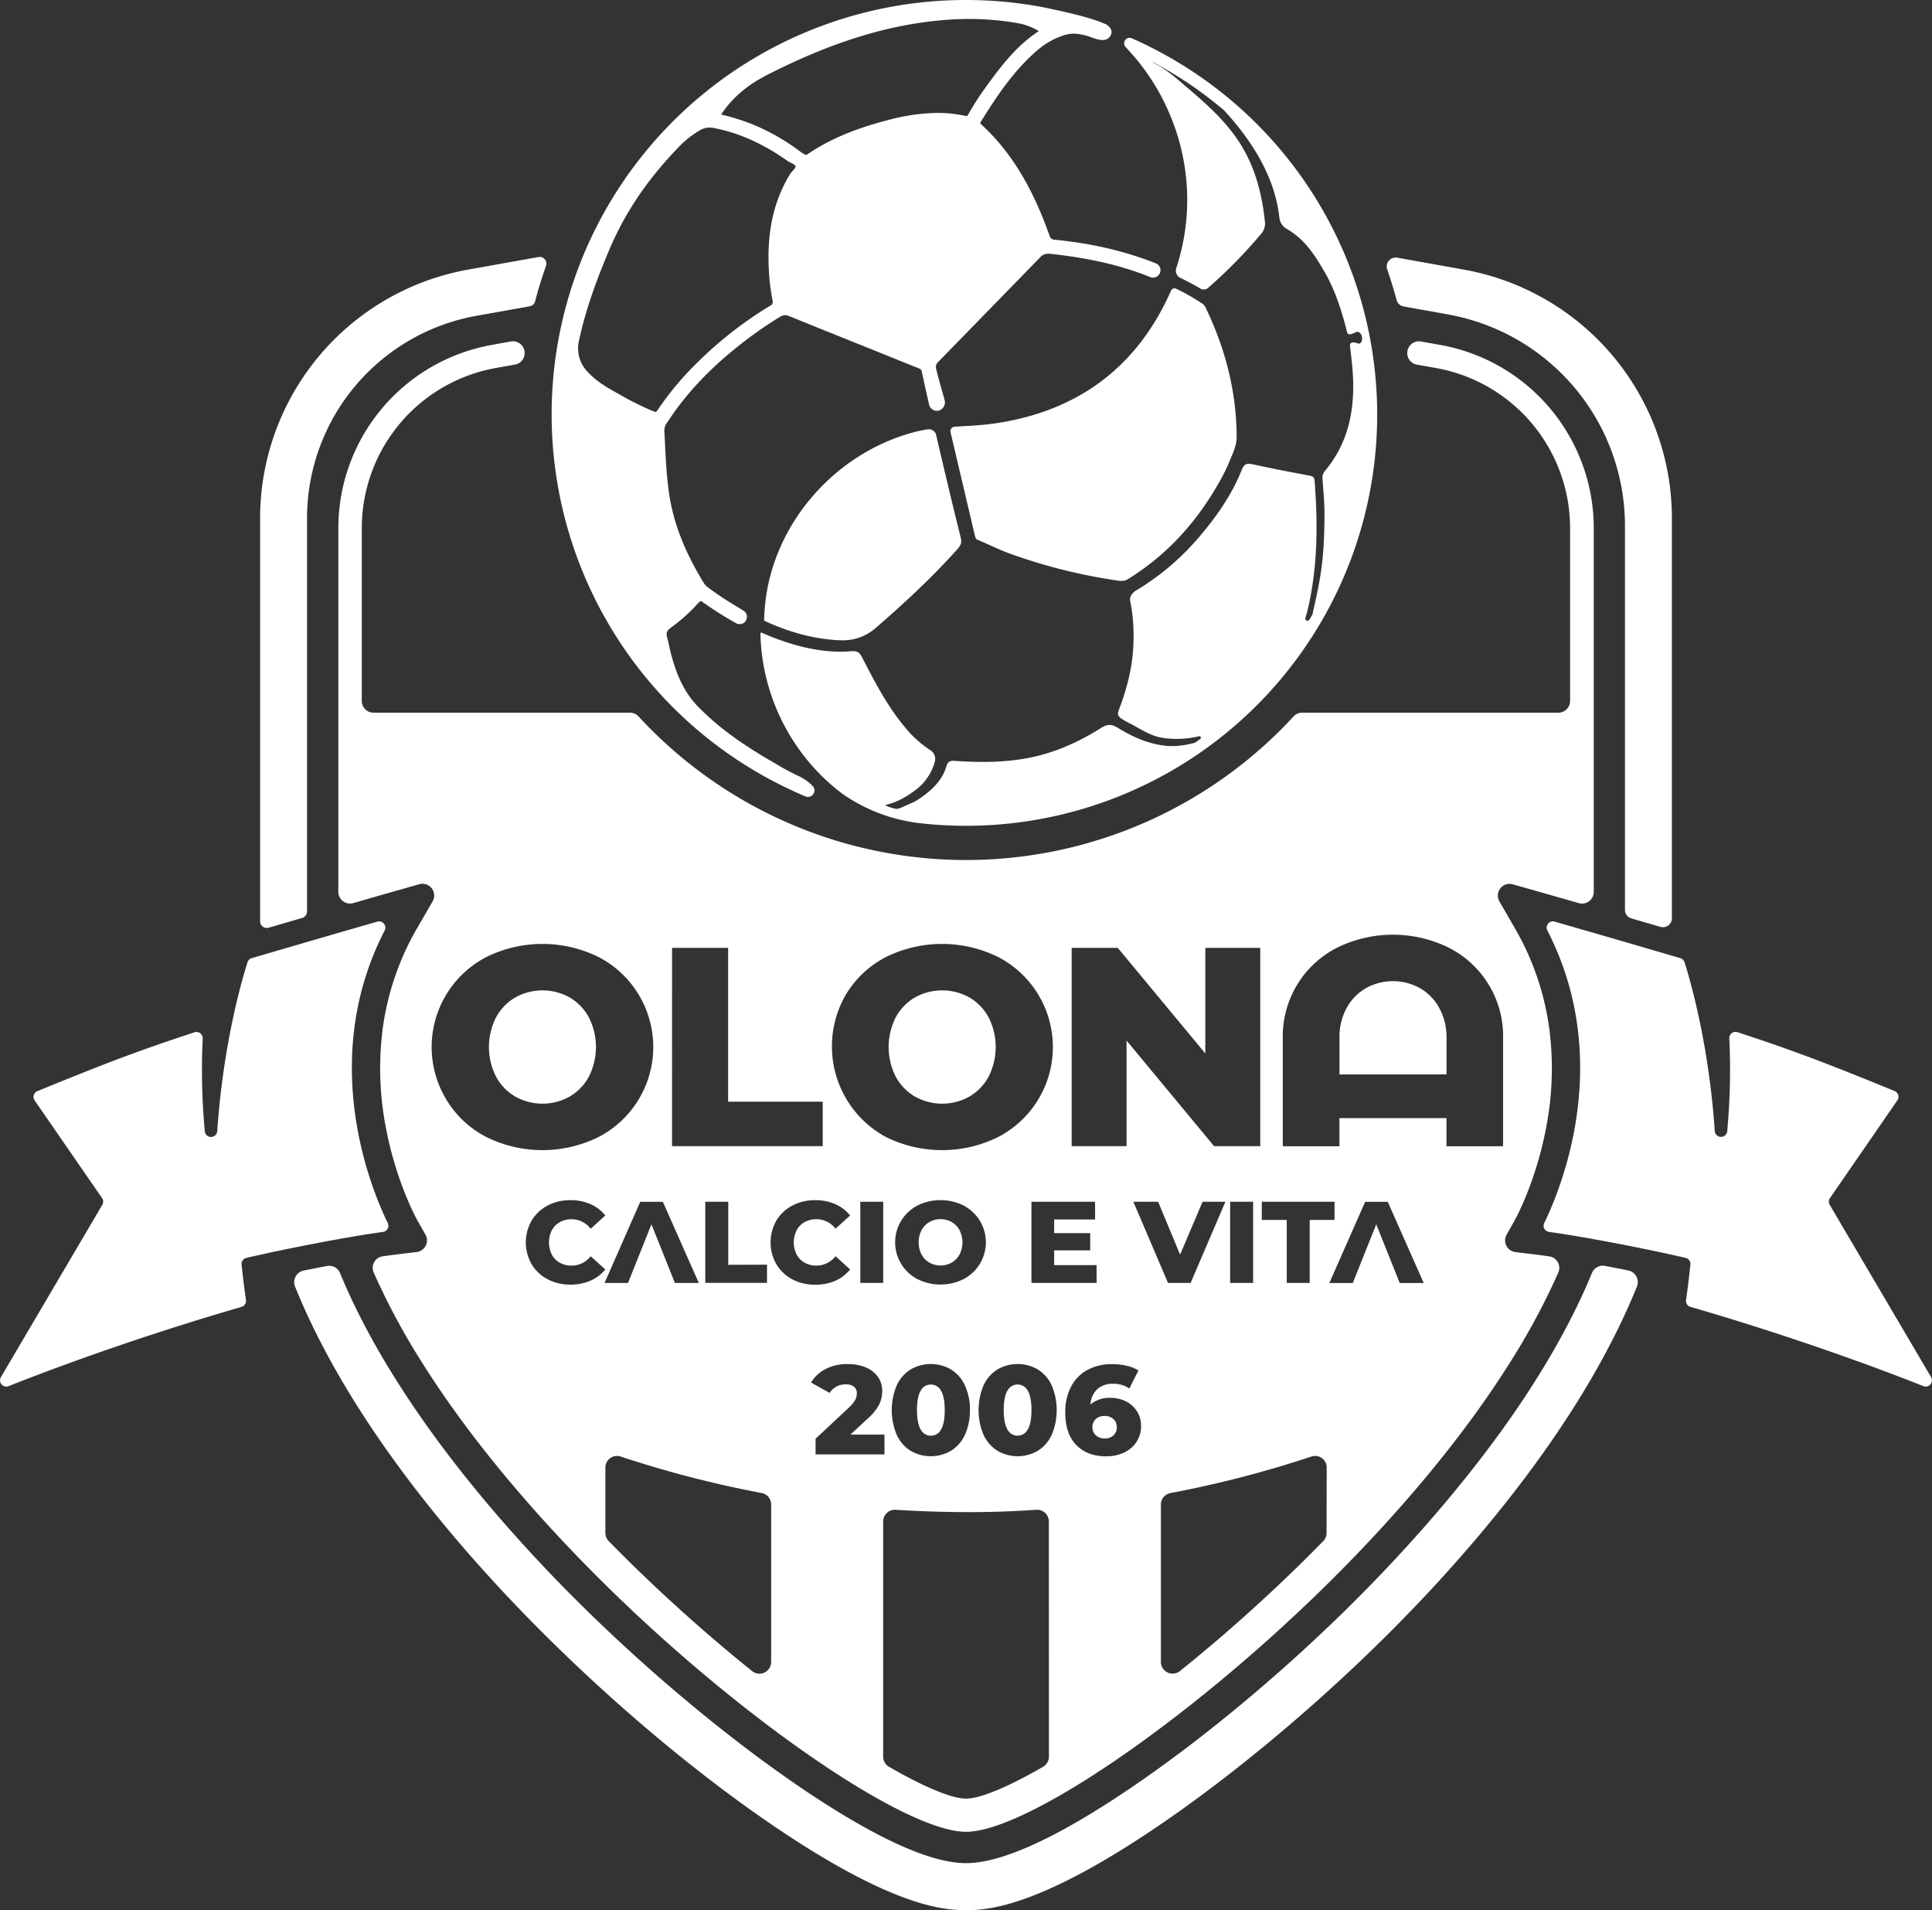
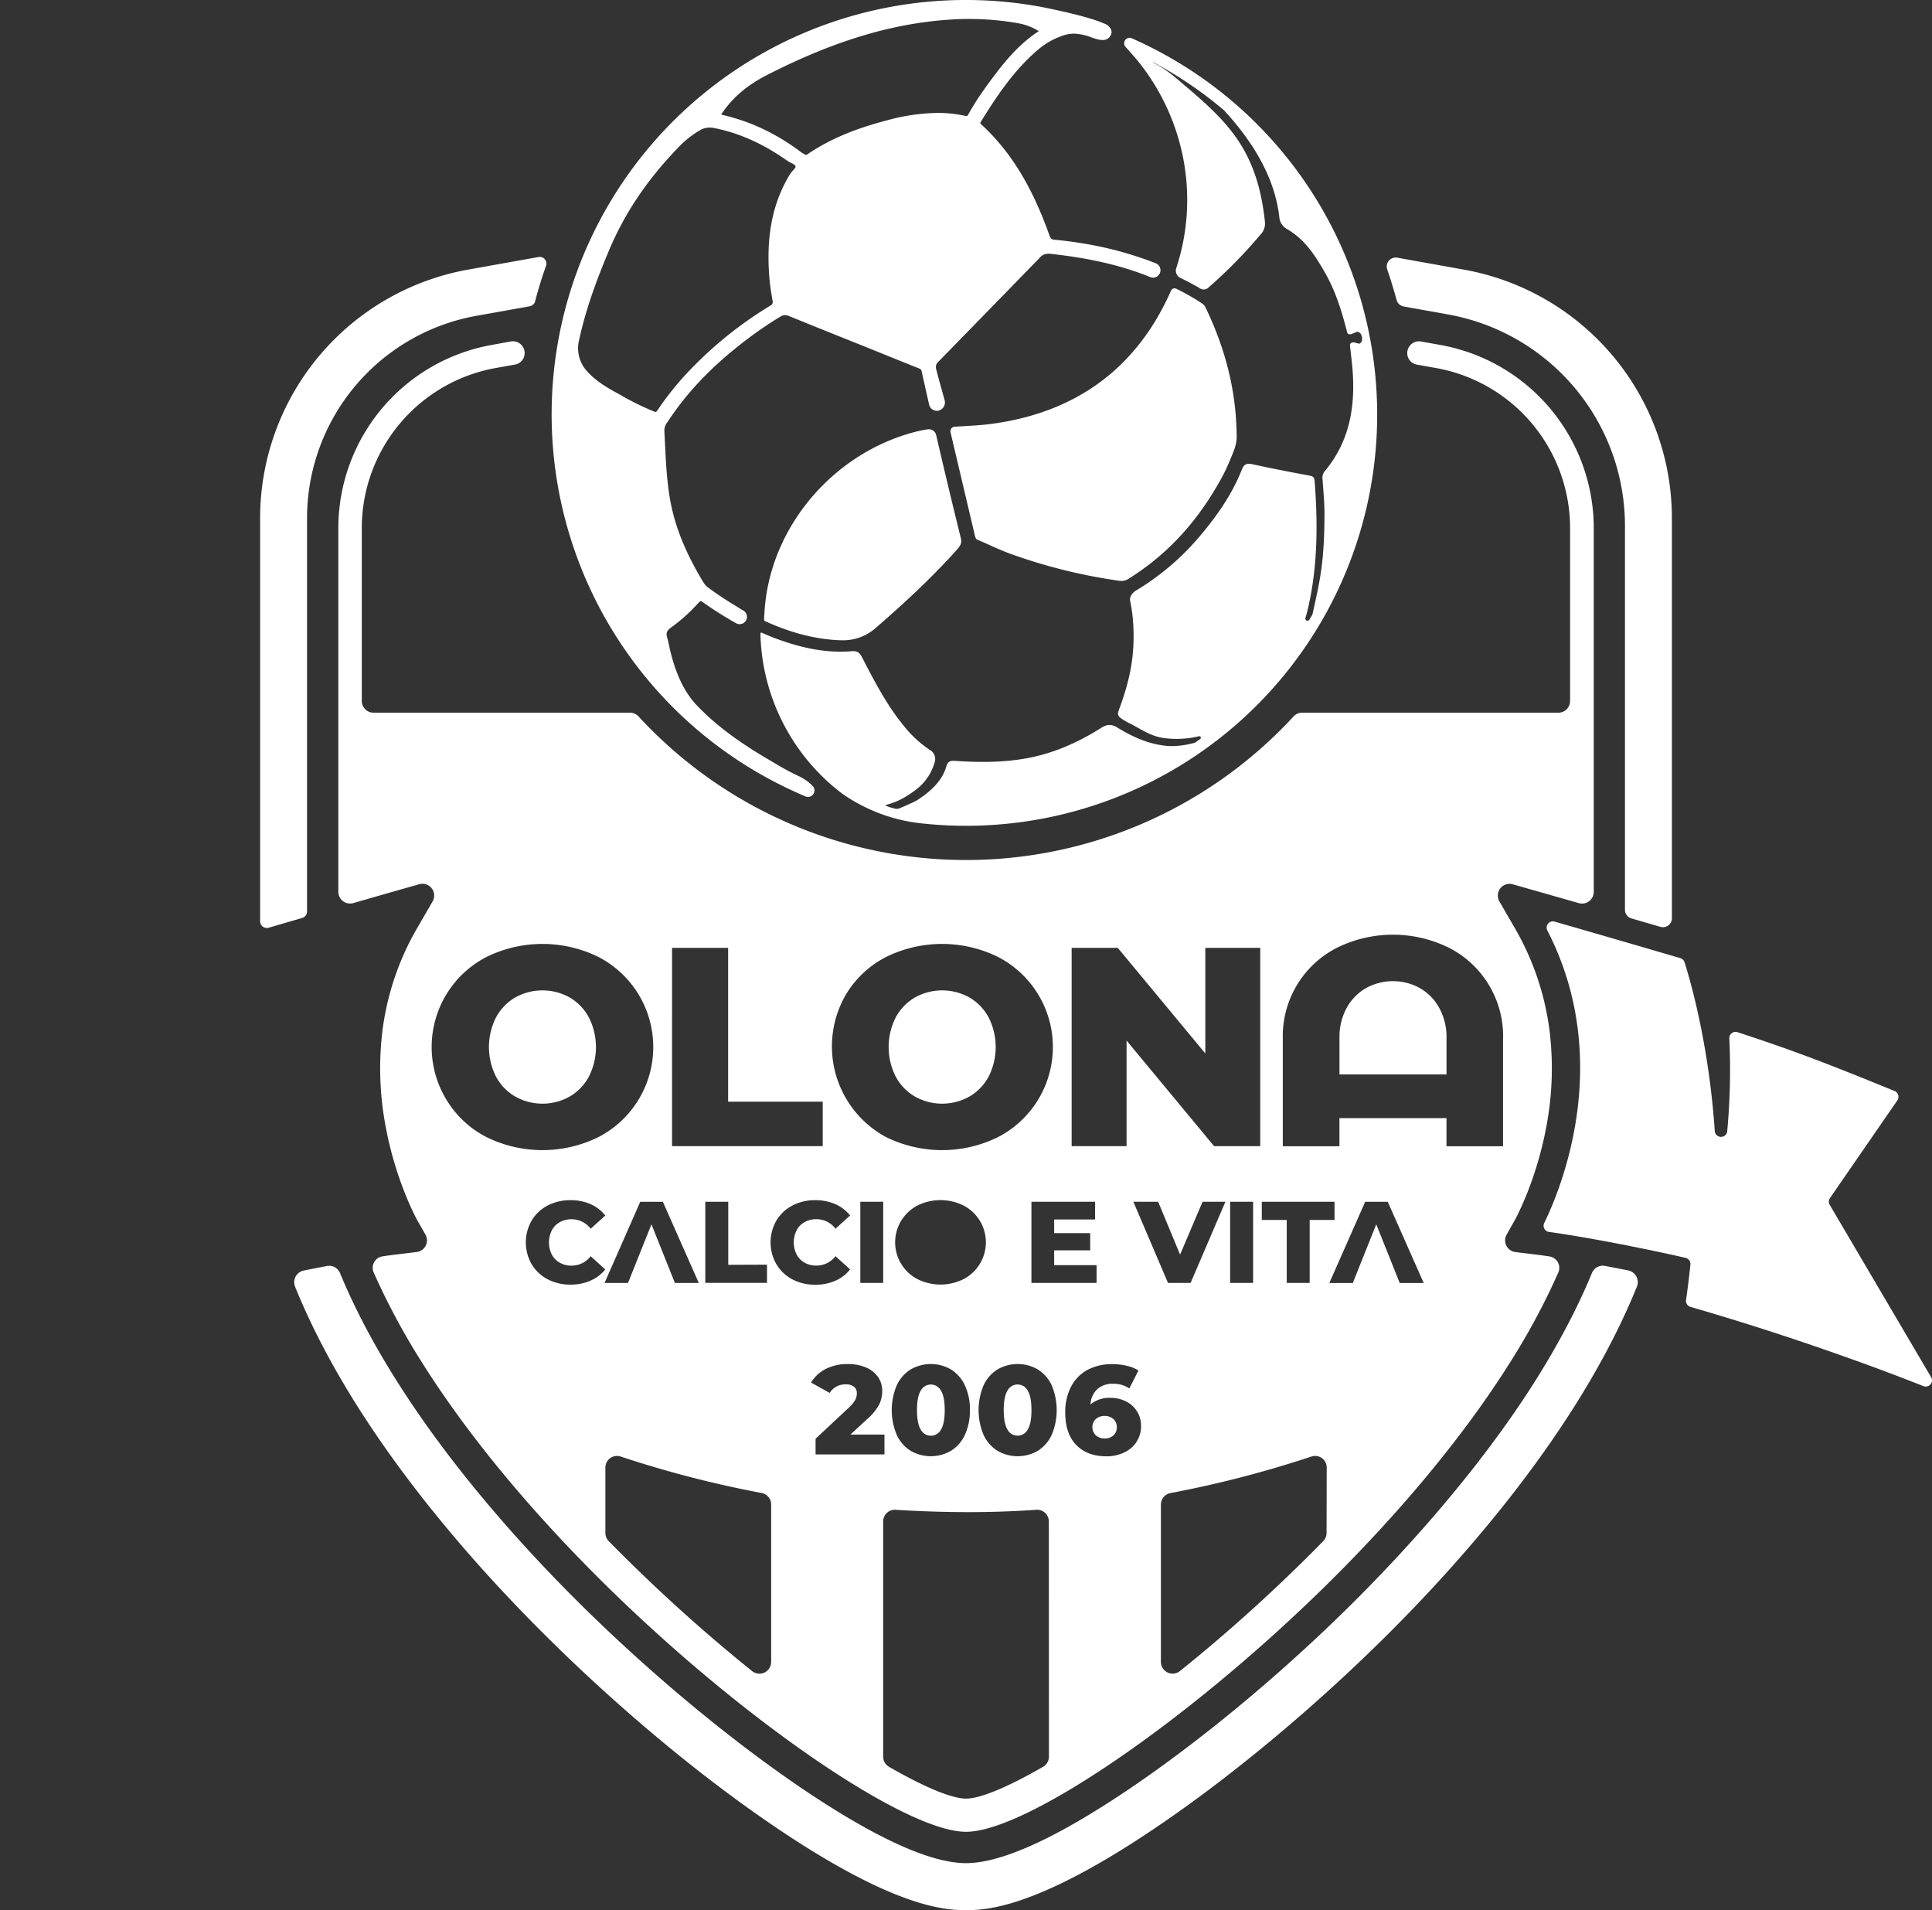
<svg xmlns="http://www.w3.org/2000/svg" viewBox="0 0 823.5 814">
  <rect x="0" y="0" width="823.5" height="814" fill="#333333" stroke="none" />
  <defs>
    <style>
      .cls-1 {
        fill: #fff;
      }
    </style>
  </defs>
  <g id="Livello_2" data-name="Livello 2">
    <g id="Livello_2-2" data-name="Livello 2">
      <g>
        <path class="cls-1" d="M433.77,590a4.89,4.89,0,0,0-4.35,2.62q-1.59,2.63-1.59,8.28t1.59,8.29a4.87,4.87,0,0,0,8.64,0q1.59-2.62,1.59-8.29t-1.59-8.28A4.87,4.87,0,0,0,433.77,590Z" />
        <path class="cls-1" d="M470.84,603.41a5.44,5.44,0,0,0-3.78,1.32,4.86,4.86,0,0,0,0,6.91A5.46,5.46,0,0,0,470.9,613a5.29,5.29,0,0,0,3.69-1.29,4.5,4.5,0,0,0,1.43-3.51,4.43,4.43,0,0,0-1.43-3.46A5.37,5.37,0,0,0,470.84,603.41Z" />
        <path class="cls-1" d="M396.8,611.83a4.83,4.83,0,0,0,4.29-2.62q1.59-2.62,1.59-8.29t-1.59-8.28a4.87,4.87,0,0,0-8.64,0q-1.59,2.63-1.59,8.28t1.59,8.29A4.87,4.87,0,0,0,396.8,611.83Z" />
      </g>
      <g>
        <path class="cls-1" d="M390,467.31a23.75,23.75,0,0,0,23.18,0,21.63,21.63,0,0,0,8.21-8.51,27.86,27.86,0,0,0,0-25.23,21.7,21.7,0,0,0-8.21-8.51,23.82,23.82,0,0,0-23.18,0,21.77,21.77,0,0,0-8.21,8.51,27.94,27.94,0,0,0,0,25.23A21.7,21.7,0,0,0,390,467.31Z" />
        <path class="cls-1" d="M613.53,429.65a21.7,21.7,0,0,0-8.21-8.51,23.73,23.73,0,0,0-23.17,0,21.7,21.7,0,0,0-8.21,8.51,25.68,25.68,0,0,0-3,12.61v15.6h45.63v-15.6h0A25.79,25.79,0,0,0,613.53,429.65Z" />
        <path class="cls-1" d="M242.81,425.06a23.82,23.82,0,0,0-23.18,0,21.7,21.7,0,0,0-8.21,8.51,27.94,27.94,0,0,0,0,25.23,21.63,21.63,0,0,0,8.21,8.51,23.75,23.75,0,0,0,23.18,0A21.63,21.63,0,0,0,251,458.8a27.86,27.86,0,0,0,0-25.23A21.7,21.7,0,0,0,242.81,425.06Z" />
      </g>
      <g>
        <g>
          <path class="cls-1" d="M128.8,391.18a2.86,2.86,0,0,0,2.07-2.75V220.94a87.66,87.66,0,0,1,72.28-86.37l22.68-4.06a2.86,2.86,0,0,0,2.26-2.1q2-7.69,4.65-15.12a2.85,2.85,0,0,0-3.2-3.76l-29.92,5.35a107.64,107.64,0,0,0-88.75,106.06V392.59a2.87,2.87,0,0,0,3.67,2.75Z" />
          <path class="cls-1" d="M684.17,539.48a5,5,0,0,0-5.61,3Q668.11,567.79,650,595.27C625,633,594.12,666,572.57,687.08c-29,28.35-61.24,54.95-90.68,74.9-31.35,21.24-54.95,32-70.14,32S373,783.22,341.6,762c-29.43-20-61.64-46.55-90.68-74.9-21.54-21-52.46-54-77.41-91.81q-18.12-27.43-28.57-52.77a5,5,0,0,0-5.62-3c-3.28.62-6.58,1.26-9.84,1.92a5.08,5.08,0,0,0-3.71,6.88C150.94,610.49,202.49,667.74,237,701.39,266.81,730.55,300,758,330.38,778.53c21.94,14.87,40.92,25.19,56.42,30.67C400.33,814,408,814,411.75,814s11.42,0,24.95-4.8c15.49-5.48,34.47-15.8,56.41-30.67,30.39-20.59,63.57-48,93.43-77.14,34.47-33.65,86-90.91,111.18-153.11a5.08,5.08,0,0,0-3.7-6.88C690.76,540.74,687.45,540.1,684.17,539.48Z" />
        </g>
        <path class="cls-1" d="M617.2,134a91.56,91.56,0,0,1,75.43,90.13V387.71a3.82,3.82,0,0,0,2.74,3.67l12.37,3.6a3.82,3.82,0,0,0,4.89-3.66V220.94a107.64,107.64,0,0,0-88.76-106.06l-28.31-5.07a3.82,3.82,0,0,0-4.27,5c1.47,4.26,2.79,8.6,4,13a3.82,3.82,0,0,0,3,2.8Z" />
      </g>
      <path class="cls-1" d="M662.56,392.73c8.84,2.53,27.08,7.8,53.64,15.58A2.65,2.65,0,0,1,718,410c2,6.26,10.32,33.92,12.91,72a2.66,2.66,0,0,0,5.3.1,284.32,284.32,0,0,0,.9-39.59,2.67,2.67,0,0,1,3.5-2.64c24,7.9,36.85,12.77,66.93,25.06a2.67,2.67,0,0,1,1.19,4L780,510.57a2.65,2.65,0,0,0-.1,2.86l43.22,73.45a2.66,2.66,0,0,1-3.27,3.82c-15.13-6-52.57-20.23-99.3-33.77a2.66,2.66,0,0,1-1.89-2.95c.73-5,1.35-10.07,1.86-15.06a2.66,2.66,0,0,0-2-2.86c-16.73-3.88-42.15-8.85-58.3-11.08a2.65,2.65,0,0,1-2-3.8c6.78-13.85,30-69,1.31-124.69A2.65,2.65,0,0,1,662.56,392.73Z" />
-       <path class="cls-1" d="M160.94,392.73c-8.84,2.53-27.08,7.8-53.64,15.58a2.65,2.65,0,0,0-1.79,1.73c-2,6.26-10.32,33.92-12.91,72a2.66,2.66,0,0,1-5.3.1,284.32,284.32,0,0,1-.9-39.59,2.67,2.67,0,0,0-3.5-2.64c-24,7.9-36.85,12.77-66.93,25.06a2.67,2.67,0,0,0-1.19,4L43.5,510.57a2.67,2.67,0,0,1,.11,2.86L.38,586.88a2.66,2.66,0,0,0,3.27,3.82c15.13-6,52.57-20.23,99.3-33.77a2.67,2.67,0,0,0,1.9-2.95c-.74-5-1.36-10.07-1.87-15.06a2.66,2.66,0,0,1,2-2.86c16.73-3.88,42.15-8.85,58.3-11.08a2.65,2.65,0,0,0,2-3.8c-6.78-13.85-30-69-1.3-124.69A2.66,2.66,0,0,0,160.94,392.73Z" />
      <g>
-         <path class="cls-1" d="M405.64,520.77a9.7,9.7,0,0,0-9.49,0,8.93,8.93,0,0,0-3.36,3.48,11.46,11.46,0,0,0,0,10.33,9,9,0,0,0,3.36,3.49,9.77,9.77,0,0,0,9.49,0,8.89,8.89,0,0,0,3.36-3.49,11.38,11.38,0,0,0,0-10.33A8.8,8.8,0,0,0,405.64,520.77Z" />
        <path class="cls-1" d="M613.92,147l-8.28-1.48a5,5,0,0,0-5.77,5.57v.1a5,5,0,0,0,4,4.18l8.24,1.47a69.35,69.35,0,0,1,57.13,68.26v73.66a5,5,0,0,1-4.95,4.95H555a5,5,0,0,0-3.64,1.61,189.84,189.84,0,0,1-279.18,0,5,5,0,0,0-3.65-1.61H159.16a5,5,0,0,1-4.95-4.95V225.08a69.35,69.35,0,0,1,57.13-68.26l8.24-1.47a4.94,4.94,0,0,0,4-4.18v-.1a5,5,0,0,0-5.77-5.57L209.58,147a79.34,79.34,0,0,0-65.37,78.1v155a5,5,0,0,0,6.33,4.76l12.73-3.66,15.55-4.42a5,5,0,0,1,5.64,7.24l-6.65,11.49a116.14,116.14,0,0,0-14.93,44.82,132.87,132.87,0,0,0,1.53,39.88c4.37,23.49,13.35,39.61,13.43,39.75l3.54,6.22a5,5,0,0,1-3.71,7.36l-8.93,1.08c-1.73.21-3.63.47-5.65.77a4.93,4.93,0,0,0-3.82,6.85,294.64,294.64,0,0,0,20.45,38.14c19.6,31.24,47.44,64.82,80.53,97.12,58.23,56.86,126.19,103.12,151.5,103.12S505,734.39,563.25,677.53c33.08-32.3,60.93-65.88,80.52-97.12a295.42,295.42,0,0,0,20.46-38.14,4.94,4.94,0,0,0-3.83-6.85c-2-.3-3.91-.56-5.64-.77l-8.9-1.09a5,5,0,0,1-3.71-7.34l3.5-6.21c.09-.16,9.07-16.28,13.44-39.77a132.54,132.54,0,0,0,1.53-39.88,116.29,116.29,0,0,0-14.92-44.82l-6.65-11.49a5,5,0,0,1,5.63-7.24l15.55,4.42L673,384.88a5,5,0,0,0,6.33-4.75v-155A79.35,79.35,0,0,0,613.92,147ZM537.83,512.12h31v7.76H558.24v26.83h-9.78V519.88H537.83ZM456.78,403.94h19.67l37.31,45v-45h23.41v84.5H517.5l-37.31-45v45H456.78Zm77.35,108.18v34.59h-9.79V512.12Zm-11.81,0-14.83,34.59h-9.64l-14.77-34.59h10.57L503,534.66l9.59-22.54Zm-57.63,13.39v7.32H449.33v6.32h18.08v7.56H439.64V512.12h27.13v7.56H449.33v5.83Zm-104-101.9a42.73,42.73,0,0,1,16.78-15.69,54,54,0,0,1,48.16,0,43.21,43.21,0,0,1,0,76.54,54,54,0,0,1-48.16,0,43.91,43.91,0,0,1-16.78-60.85Zm50.05,121.47a22,22,0,0,1-19.72,0,17.69,17.69,0,0,1,0-31.33,22.11,22.11,0,0,1,19.72,0,17.68,17.68,0,0,1,0,31.33Zm2.66,55.84a24.26,24.26,0,0,1-2.13,10.56,15.65,15.65,0,0,1-5.91,6.77,17.14,17.14,0,0,1-17.22,0,15.65,15.65,0,0,1-5.91-6.77,27.22,27.22,0,0,1,0-21.11,15.65,15.65,0,0,1,5.91-6.77,17.14,17.14,0,0,1,17.22,0,15.65,15.65,0,0,1,5.91,6.77A24.25,24.25,0,0,1,413.42,600.92Zm-36.94-88.8v34.59H366.7V512.12Zm-90-108.18h23.9v65.55h40.32v18.95H286.45Zm40.47,135v7.76H300.63V512.12h9.78V539ZM190.36,468.76a43.2,43.2,0,0,1,16.78-60.84,54,54,0,0,1,48.16,0,43.21,43.21,0,0,1,0,76.54,54,54,0,0,1-48.16,0A42.62,42.62,0,0,1,190.36,468.76Zm61.34,77a21.07,21.07,0,0,1-8.55,1.68,20.53,20.53,0,0,1-9.76-2.3,17.22,17.22,0,0,1-6.79-6.4,18.71,18.71,0,0,1,0-18.58,17.15,17.15,0,0,1,6.79-6.4,20.41,20.41,0,0,1,9.76-2.3,20.91,20.91,0,0,1,8.55,1.68A16.42,16.42,0,0,1,258,518l-6.23,5.63a10.24,10.24,0,0,0-8.15-4.05,10.12,10.12,0,0,0-5,1.24,8.59,8.59,0,0,0-3.41,3.48,11.63,11.63,0,0,0,0,10.33,8.68,8.68,0,0,0,3.41,3.49,10.12,10.12,0,0,0,5,1.23,10.24,10.24,0,0,0,8.15-4l6.23,5.63A16.44,16.44,0,0,1,251.7,545.73Zm21.2-33.61h9.64l15.32,34.59H287.68l-10-25-10,25h-10Zm55.8,196.19a5,5,0,0,1-8.05,3.86c-16.16-13-33.3-28-50.5-44.78q-5.46-5.32-10.7-10.68a5,5,0,0,1-1.41-3.47V625.39a4.94,4.94,0,0,1,6.49-4.69,465.33,465.33,0,0,0,60.12,15.55,4.94,4.94,0,0,1,4.05,4.86Zm2.22-169.6a18.71,18.71,0,0,1,0-18.58,17.12,17.12,0,0,1,6.8-6.4,20.36,20.36,0,0,1,9.76-2.3,21,21,0,0,1,8.55,1.68,16.46,16.46,0,0,1,6.32,4.84l-6.22,5.63a10.26,10.26,0,0,0-8.16-4.05,10.06,10.06,0,0,0-5,1.24,8.47,8.47,0,0,0-3.41,3.48,11.54,11.54,0,0,0,0,10.33,8.55,8.55,0,0,0,3.41,3.49,10.05,10.05,0,0,0,5,1.23,10.26,10.26,0,0,0,8.16-4l6.22,5.63a16.48,16.48,0,0,1-6.32,4.85,21.14,21.14,0,0,1-8.55,1.68,20.47,20.47,0,0,1-9.76-2.3A17.19,17.19,0,0,1,330.92,538.71ZM364,590.94a5.57,5.57,0,0,0-3.61-1,8,8,0,0,0-3.86.94,7.83,7.83,0,0,0-2.89,2.72l-7.93-4.42a15.53,15.53,0,0,1,6.2-5.78,20.06,20.06,0,0,1,9.45-2.1,19.61,19.61,0,0,1,7.64,1.4,12,12,0,0,1,5.18,4,10.23,10.23,0,0,1,1.86,6.08,13.14,13.14,0,0,1-1.32,5.8,22.61,22.61,0,0,1-5.1,6.18l-7.13,6.58H377v8.47H347.63v-6.69l14.14-13.22a13.29,13.29,0,0,0,2.75-3.32,6,6,0,0,0,.7-2.78A3.5,3.5,0,0,0,364,590.94Zm83.1,157.68a5,5,0,0,1-2.49,4.29c-15.31,8.84-26.91,13.57-32.84,13.57s-17.54-4.73-32.85-13.57a5,5,0,0,1-2.48-4.29V648.33a5,5,0,0,1,5.28-4.94q14.91.95,30.05,1t30-1a5,5,0,0,1,5.29,4.94Zm1.18-137.14a15.78,15.78,0,0,1-5.91,6.77,17.14,17.14,0,0,1-17.22,0,15.65,15.65,0,0,1-5.91-6.77,27.22,27.22,0,0,1,0-21.11,15.65,15.65,0,0,1,5.91-6.77,17.14,17.14,0,0,1,17.22,0,15.78,15.78,0,0,1,5.91,6.77,27.22,27.22,0,0,1,0,21.11Zm36.16,3a12.91,12.91,0,0,1-5.35,4.54,17.45,17.45,0,0,1-7.53,1.59q-8.09,0-12.79-4.8T454.06,602a23.11,23.11,0,0,1,2.51-11.14,16.92,16.92,0,0,1,7-7.1,21.93,21.93,0,0,1,10.52-2.43,26.19,26.19,0,0,1,6.16.7,15.68,15.68,0,0,1,5,2l-3.88,7.67a11.78,11.78,0,0,0-7-2,9.58,9.58,0,0,0-6.63,2.27,9.45,9.45,0,0,0-2.92,6.53,12.57,12.57,0,0,1,8.53-2.81,14.41,14.41,0,0,1,6.53,1.49,11.73,11.73,0,0,1,4.72,4.21,11.23,11.23,0,0,1,1.76,6.23A11.89,11.89,0,0,1,484.42,614.44Zm81,38.8a5,5,0,0,1-1.42,3.47q-5.24,5.35-10.69,10.68c-17.21,16.8-34.35,31.82-50.51,44.78a5,5,0,0,1-8-3.86v-67.2a5,5,0,0,1,4-4.86A464.49,464.49,0,0,0,559,620.7a4.94,4.94,0,0,1,6.5,4.69Zm31.18-106.53-10-25-10,25h-10l15.27-34.59h9.64l15.32,34.59Zm44.05-104.45v46.18H616.55v-12H570.92v12H546.78V442.26A42.27,42.27,0,0,1,569.65,404a53.9,53.9,0,0,1,48.17,0,42.27,42.27,0,0,1,22.87,38.26Z" />
      </g>
      <g>
        <path class="cls-1" d="M345.33,335.87l.92-1.08a21,21,0,0,0-5.84-4.07,91.29,91.29,0,0,1-9.32-5c-15.12-8.62-25.21-16-33.73-24.77-6.64-6.82-9.57-15.57-11.39-22.44-.26-1-.49-2-.7-3.07-.27-1.26-.55-2.57-.92-3.85-.47-1.63-.32-2.74,1.78-4.24a72.41,72.41,0,0,0,11.35-10.19c.79-.86,1.11-1,1.23-1a1.39,1.39,0,0,1,.71.35,160,160,0,0,0,14.35,9.09,3.1,3.1,0,0,0,4.6-2.6,3.05,3.05,0,0,0-1.53-2.81c-.45-.26-.9-.53-1.36-.83l-2.14-1.32a132.28,132.28,0,0,1-11.29-7.5,7.85,7.85,0,0,1-2-2c-8.35-13.65-13.09-25.89-14.9-38.52-1.05-7.28-1.41-14.78-1.75-22-.08-1.58-.15-3.15-.24-4.73a6,6,0,0,1,1.43-3.52l.25-.39c7.57-11.52,17.37-22,30-32A166.83,166.83,0,0,1,332.5,135a4.13,4.13,0,0,1,2.15-.71,4,4,0,0,1,1.5.33c8.17,3.33,16.49,6.67,24.54,9.9l10.9,4.37,6.82,2.76c4.37,1.77,8.88,3.6,13.34,5.36a1.55,1.55,0,0,1,1.14,1.4q1.55,7,3.13,14a3.39,3.39,0,0,0,3.31,2.65l.39,0A.8.8,0,0,0,400,175l.18-.05a3.61,3.61,0,0,0,2.46-4.42c-.42-1.55-.87-3.18-1.34-4.83-.81-2.9-1.64-5.89-2.27-8.44a3,3,0,0,1,1-3.16c15.39-15.76,29.56-30.29,43.32-44.44a4.36,4.36,0,0,1,3.4-1.52,7,7,0,0,1,.78,0c16.23,1.77,29.23,4.7,40.9,9.21l1.9.75a3.07,3.07,0,0,0,1.16.22,3.17,3.17,0,0,0,1.17-6.11,150.23,150.23,0,0,0-22.89-6.93,170.16,170.16,0,0,0-20.09-3.09c-1.37-.13-1.85-.4-2.41-2-7.36-20.73-16.52-35.66-28.83-47-.74-.68-.67-.8-.33-1.35,6.72-10.83,14.16-22.14,24.74-31a31.74,31.74,0,0,1,9.34-5.36,15.09,15.09,0,0,1,5.7-1.14A22.87,22.87,0,0,1,465.37,16c.93.31,1.8.6,2.61.79a8.28,8.28,0,0,0,1.88.24,3.58,3.58,0,0,0,3.72-2.33,2.78,2.78,0,0,0,.05-2A5,5,0,0,0,470.54,10c-5.77-2.58-17.56-5.19-24-6.5q-.39-.1-.78-.18l-1.31-.25L443,2.77l-.12,0A176.58,176.58,0,0,0,321.93,328.63a181.92,181.92,0,0,0,21.38,10.76,2.75,2.75,0,0,0,3.64-1.52,2.73,2.73,0,0,0-.62-3ZM442.78,13.26l-.21.14c-9.42,6.22-15.84,14.61-23.24,24.92a114.35,114.35,0,0,0-6.53,10.3c-.46.81-.63.81-.8.81a1.64,1.64,0,0,1-.34,0,54.33,54.33,0,0,0-12-1.31,85.07,85.07,0,0,0-21.56,3.16c-14,3.64-24.81,8.25-34,14.51a.85.85,0,0,1-.5.21,3.76,3.76,0,0,1-1.32-.63l-.78-.47a91,91,0,0,0-21.41-12.18A92.89,92.89,0,0,0,308.14,49l-.75-.19.4-.6c4.52-6.65,10.74-11.94,19-16.17C355.29,17.47,380.11,10,404.93,8.35c2.72-.18,5.46-.27,8.14-.27a120.5,120.5,0,0,1,21,1.84,24.82,24.82,0,0,1,8.53,3.24ZM302.48,54.37a9.69,9.69,0,0,1,1.94.2c10.59,2.09,20.74,6.61,31,13.83a11.47,11.47,0,0,0,1.74,1c.89.44,1.81.9,1.93,1.43s-.39,1-1.16,1.91a12.27,12.27,0,0,0-1.29,1.64c-7.38,12.21-10.15,26.21-8.7,44,.27,3.35.82,6.64,1.35,9.72a1.73,1.73,0,0,1-1,2.18,167.86,167.86,0,0,0-35.76,29.05,125.51,125.51,0,0,0-12.31,15.55c-.46.67-.65.67-.73.67a2.06,2.06,0,0,1-.79-.21,117,117,0,0,1-14.63-7.25c-4.64-2.55-9.89-5.43-13.81-9.86a14.37,14.37,0,0,1-3.41-13.36c3-13.91,8-26.86,12.54-37.69C266,91.3,275.54,77,288.54,63.46a41.33,41.33,0,0,1,10-8.06A7.78,7.78,0,0,1,302.48,54.37Z" />
-         <path class="cls-1" d="M498.5,24.43a174.85,174.85,0,0,0-16.11-8.13A2.32,2.32,0,0,0,479.77,20l.07.07c.66.73,2.51,2.8,4.71,5.35a94.87,94.87,0,0,1,19.12,38.92,92.93,92.93,0,0,1-2.3,49.93,3.43,3.43,0,0,0,1.74,4.15q4.15,2,8.21,4.35a2.91,2.91,0,0,0,3.93-.37,204.34,204.34,0,0,0,21.87-22.26,6.83,6.83,0,0,0,2.07-5.43c-1.39-13.12-4.63-25.16-12.23-36C521.23,50.56,513.89,44,506.37,37.6,502.12,34,498,30.14,492.68,27.31l-1.18-.66-.11-.2A169.64,169.64,0,0,1,521.73,47l0,0c.17.19,1.6,1.79,2.39,2.62h0a3.35,3.35,0,0,0,.61.74c10.48,12.2,18.76,26.26,20.58,42.24a6.26,6.26,0,0,0,3.43,5.09c7.45,4.5,11.39,10.53,15.79,18.08,4.52,7.78,7.2,16.24,9.44,24.88.23.86.23,2,1.72,1.79a2.2,2.2,0,0,0,.53-.17,14.2,14.2,0,0,0,2-.83.28.28,0,0,1,.13,0c2.25-.34,3.19,4.38,1,5a.41.41,0,0,1-.22,0,17.83,17.83,0,0,0-1.73-.46h0a1.46,1.46,0,0,0-1,0l-.09,0a1,1,0,0,0-.21.08,1,1,0,0,0-.67.84h0a5.28,5.28,0,0,0,.06,1.1c.41,3.65.89,7.29,1.12,10.94,1,15.62-1.8,29.79-12,41.93a4.35,4.35,0,0,0-.88,3.4c.31,4.8.81,9.59.82,14.39,0,21.38-2.1,29.49-5.12,43.14a.43.43,0,0,1-.05.12c-.41.72-.83,1.44-1.26,2.15a.94.94,0,0,1-1.7-.76c.34-1.06.64-2.14.91-3.24,4.36-18.22,4.44-36.72,3-55.29-.13-1.68-1.15-1.91-2.44-2.15-8.42-1.56-15.85-3-24.22-4.83-2.5-.53-3.53.26-4.37,2.39-4.28,10.8-10.91,20.14-18.39,28.89a108.32,108.32,0,0,1-26.78,22.63c-1.34.8-2.75,2.59-2.44,4.18a71,71,0,0,1,1.41,11.35c.52,12.13-1.33,21.63-5.32,32.94-1.63,4.62-2.51,4.67,3.08,7.77h0c4,1.79,9.1,5.73,14.93,6.52a40.83,40.83,0,0,0,15.22-.7.65.65,0,0,1,.6,1.13c-.71.52-1.43,1-2.15,1.54l-.12.05c-1,.31-2.09.55-3.08.74l0,0a34.93,34.93,0,0,1-8,.7c-8.06-.54-15.22-3.71-21.95-7.86-2.61-1.6-4.51-1.44-7,.16-10.58,6.67-21.91,11.54-34.4,13.36-9.63,1.4-18.31,1.29-28,.65-2-.14-3,.37-3.55,2.4-1.74,6.12-6.64,10.5-11.74,13.91a19.06,19.06,0,0,1-3.42,1.81c-2.05.92-3.71,1.69-5,2.16a2.86,2.86,0,0,1-1.61.11c-2.28-.5-4.76-1.44-4-1.62,5-1.23,8.55-3.32,12.68-6.37a22.25,22.25,0,0,0,8.07-11.63,4.44,4.44,0,0,0-1.52-5.13,47.11,47.11,0,0,1-11.33-10.26c-7.47-9-12.8-19.34-18.13-29.66-1-2-2.2-2.63-4.46-2.44-10.64.87-20.85-1.34-30.79-4.9-2.53-.9-5-1.91-7.43-3a.4.4,0,0,0-.56.37,88.15,88.15,0,0,0,32.62,66.48s1.52,1.21,2.61,2a72.23,72.23,0,0,0,32.29,12.28A175.22,175.22,0,0,0,498.5,24.43ZM582,173v0Z" />
+         <path class="cls-1" d="M498.5,24.43a174.85,174.85,0,0,0-16.11-8.13A2.32,2.32,0,0,0,479.77,20l.07.07c.66.73,2.51,2.8,4.71,5.35a94.87,94.87,0,0,1,19.12,38.92,92.93,92.93,0,0,1-2.3,49.93,3.43,3.43,0,0,0,1.74,4.15q4.15,2,8.21,4.35a2.91,2.91,0,0,0,3.93-.37,204.34,204.34,0,0,0,21.87-22.26,6.83,6.83,0,0,0,2.07-5.43c-1.39-13.12-4.63-25.16-12.23-36C521.23,50.56,513.89,44,506.37,37.6,502.12,34,498,30.14,492.68,27.31l-1.18-.66-.11-.2A169.64,169.64,0,0,1,521.73,47l0,0c.17.19,1.6,1.79,2.39,2.62h0a3.35,3.35,0,0,0,.61.74c10.48,12.2,18.76,26.26,20.58,42.24a6.26,6.26,0,0,0,3.43,5.09c7.45,4.5,11.39,10.53,15.79,18.08,4.52,7.78,7.2,16.24,9.44,24.88.23.86.23,2,1.72,1.79a2.2,2.2,0,0,0,.53-.17,14.2,14.2,0,0,0,2-.83.28.28,0,0,1,.13,0c2.25-.34,3.19,4.38,1,5a.41.41,0,0,1-.22,0,17.83,17.83,0,0,0-1.73-.46h0a1.46,1.46,0,0,0-1,0l-.09,0a1,1,0,0,0-.21.08,1,1,0,0,0-.67.84h0a5.28,5.28,0,0,0,.06,1.1c.41,3.65.89,7.29,1.12,10.94,1,15.62-1.8,29.79-12,41.93a4.35,4.35,0,0,0-.88,3.4c.31,4.8.81,9.59.82,14.39,0,21.38-2.1,29.49-5.12,43.14a.43.43,0,0,1-.05.12c-.41.72-.83,1.44-1.26,2.15a.94.94,0,0,1-1.7-.76c.34-1.06.64-2.14.91-3.24,4.36-18.22,4.44-36.72,3-55.29-.13-1.68-1.15-1.91-2.44-2.15-8.42-1.56-15.85-3-24.22-4.83-2.5-.53-3.53.26-4.37,2.39-4.28,10.8-10.91,20.14-18.39,28.89a108.32,108.32,0,0,1-26.78,22.63c-1.34.8-2.75,2.59-2.44,4.18a71,71,0,0,1,1.41,11.35c.52,12.13-1.33,21.63-5.32,32.94-1.63,4.62-2.51,4.67,3.08,7.77h0c4,1.79,9.1,5.73,14.93,6.52a40.83,40.83,0,0,0,15.22-.7.65.65,0,0,1,.6,1.13c-.71.52-1.43,1-2.15,1.54l-.12.05c-1,.31-2.09.55-3.08.74l0,0a34.93,34.93,0,0,1-8,.7c-8.06-.54-15.22-3.71-21.95-7.86-2.61-1.6-4.51-1.44-7,.16-10.58,6.67-21.91,11.54-34.4,13.36-9.63,1.4-18.31,1.29-28,.65-2-.14-3,.37-3.55,2.4-1.74,6.12-6.64,10.5-11.74,13.91a19.06,19.06,0,0,1-3.42,1.81c-2.05.92-3.71,1.69-5,2.16a2.86,2.86,0,0,1-1.61.11c-2.28-.5-4.76-1.44-4-1.62,5-1.23,8.55-3.32,12.68-6.37a22.25,22.25,0,0,0,8.07-11.63,4.44,4.44,0,0,0-1.52-5.13,47.11,47.11,0,0,1-11.33-10.26c-7.47-9-12.8-19.34-18.13-29.66-1-2-2.2-2.63-4.46-2.44-10.64.87-20.85-1.34-30.79-4.9-2.53-.9-5-1.91-7.43-3a.4.4,0,0,0-.56.37,88.15,88.15,0,0,0,32.62,66.48s1.52,1.21,2.61,2a72.23,72.23,0,0,0,32.29,12.28A175.22,175.22,0,0,0,498.5,24.43Zv0Z" />
        <path class="cls-1" d="M396,182.94a3.87,3.87,0,0,0-.48,0,57.08,57.08,0,0,0-5.64,1.16c-34.06,8.9-60.28,39.11-63.76,73.47-.21,2.12-.36,4.3-.43,6.48a.68.68,0,0,0,.43.65c10.7,4.89,20.83,7.55,30.95,8.11.6,0,1.18.05,1.76.05h0a21,21,0,0,0,14.51-5.32c14.34-12.43,24.82-22.51,34.06-32.76,1.86-2.06,2.72-3.15,2.15-5.44-3.65-14.75-7.19-29.56-10.53-44A3.14,3.14,0,0,0,396,182.94Z" />
        <path class="cls-1" d="M416.74,230.06c1.78.74,3.56,1.54,5.28,2.32,2.73,1.22,5.55,2.48,8.38,3.52A232.34,232.34,0,0,0,477,247.49a7.63,7.63,0,0,0,1,.08,5.75,5.75,0,0,0,3.17-1c15.75-9.89,28.22-23.1,38.15-40.47a76.67,76.67,0,0,0,5.28-10.82c1.25-2.89,2.53-5.87,2.52-9.19-.11-18.77-4.47-36.83-13.34-55.2a4.16,4.16,0,0,0-1.61-1.7,94,94,0,0,0-10.82-6.15,1.53,1.53,0,0,0-.7-.16,1.66,1.66,0,0,0-1.52,1c-14.34,32.54-39.79,51.59-75.65,56.64-4.69.66-9.38.91-13.91,1.16l-2.67.16a1.91,1.91,0,0,0-1.42.76,2,2,0,0,0-.33,1.6L415.48,228C415.79,229.3,416,229.76,416.74,230.06Z" />
      </g>
    </g>
  </g>
</svg>